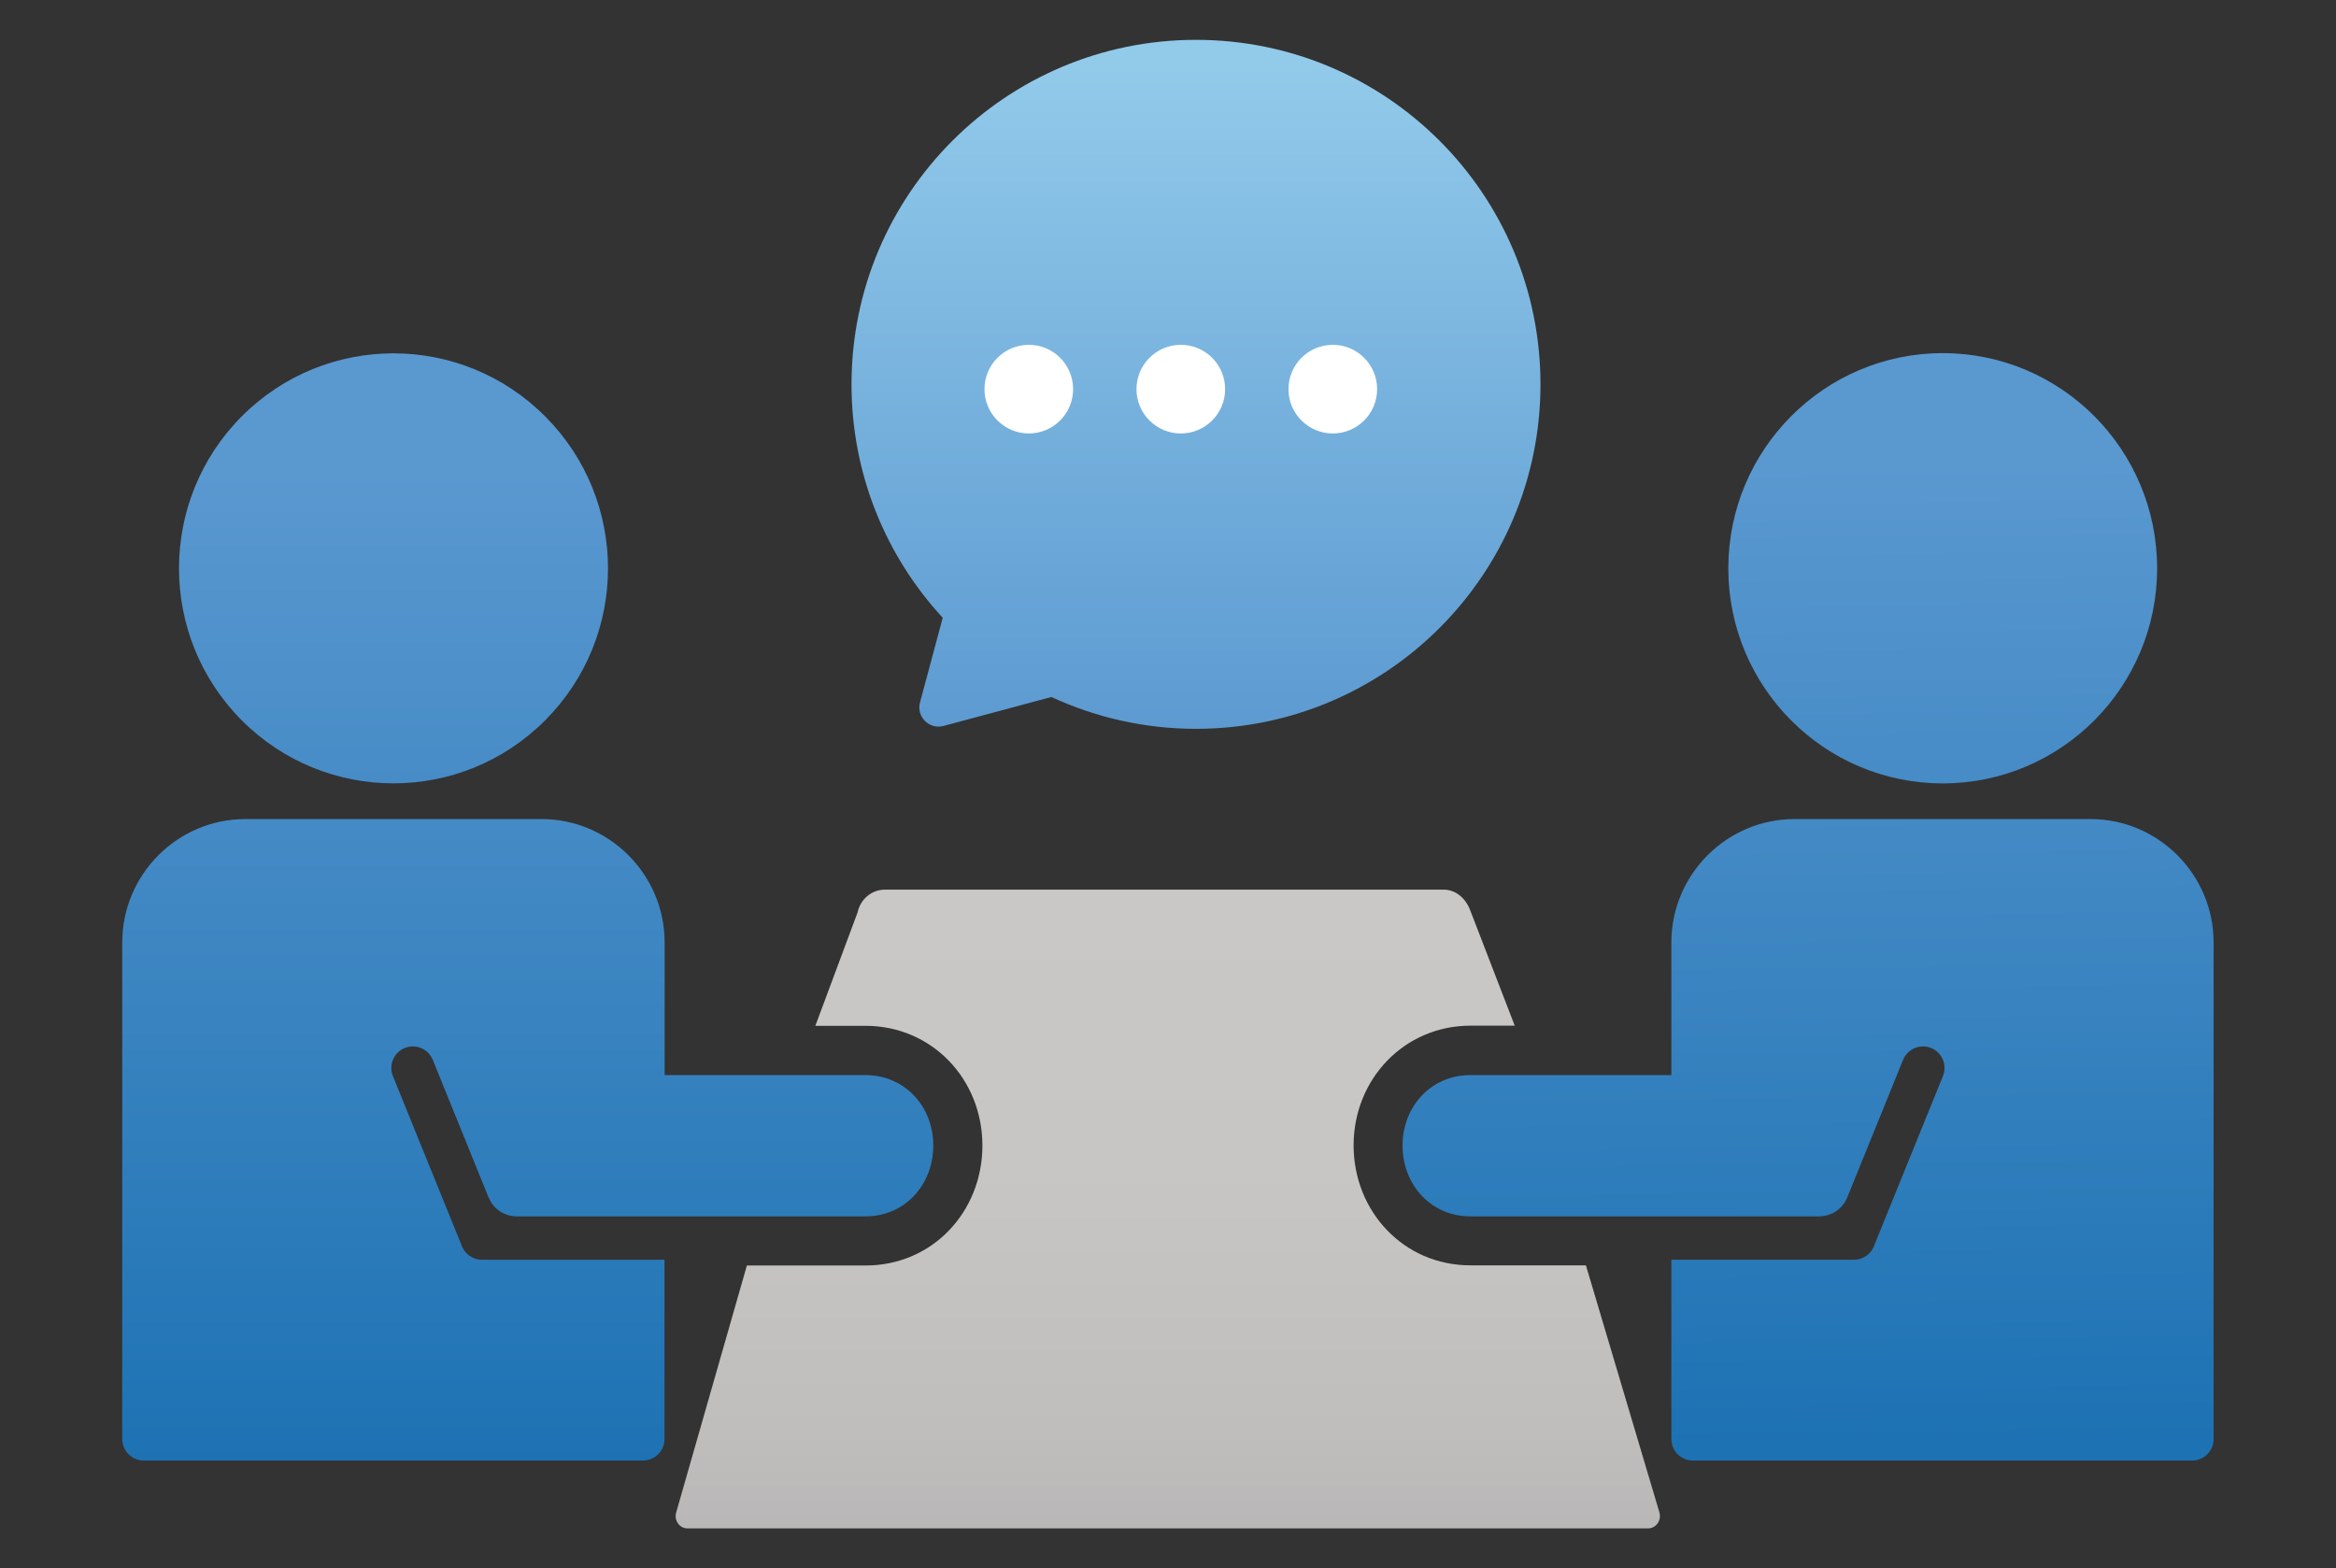
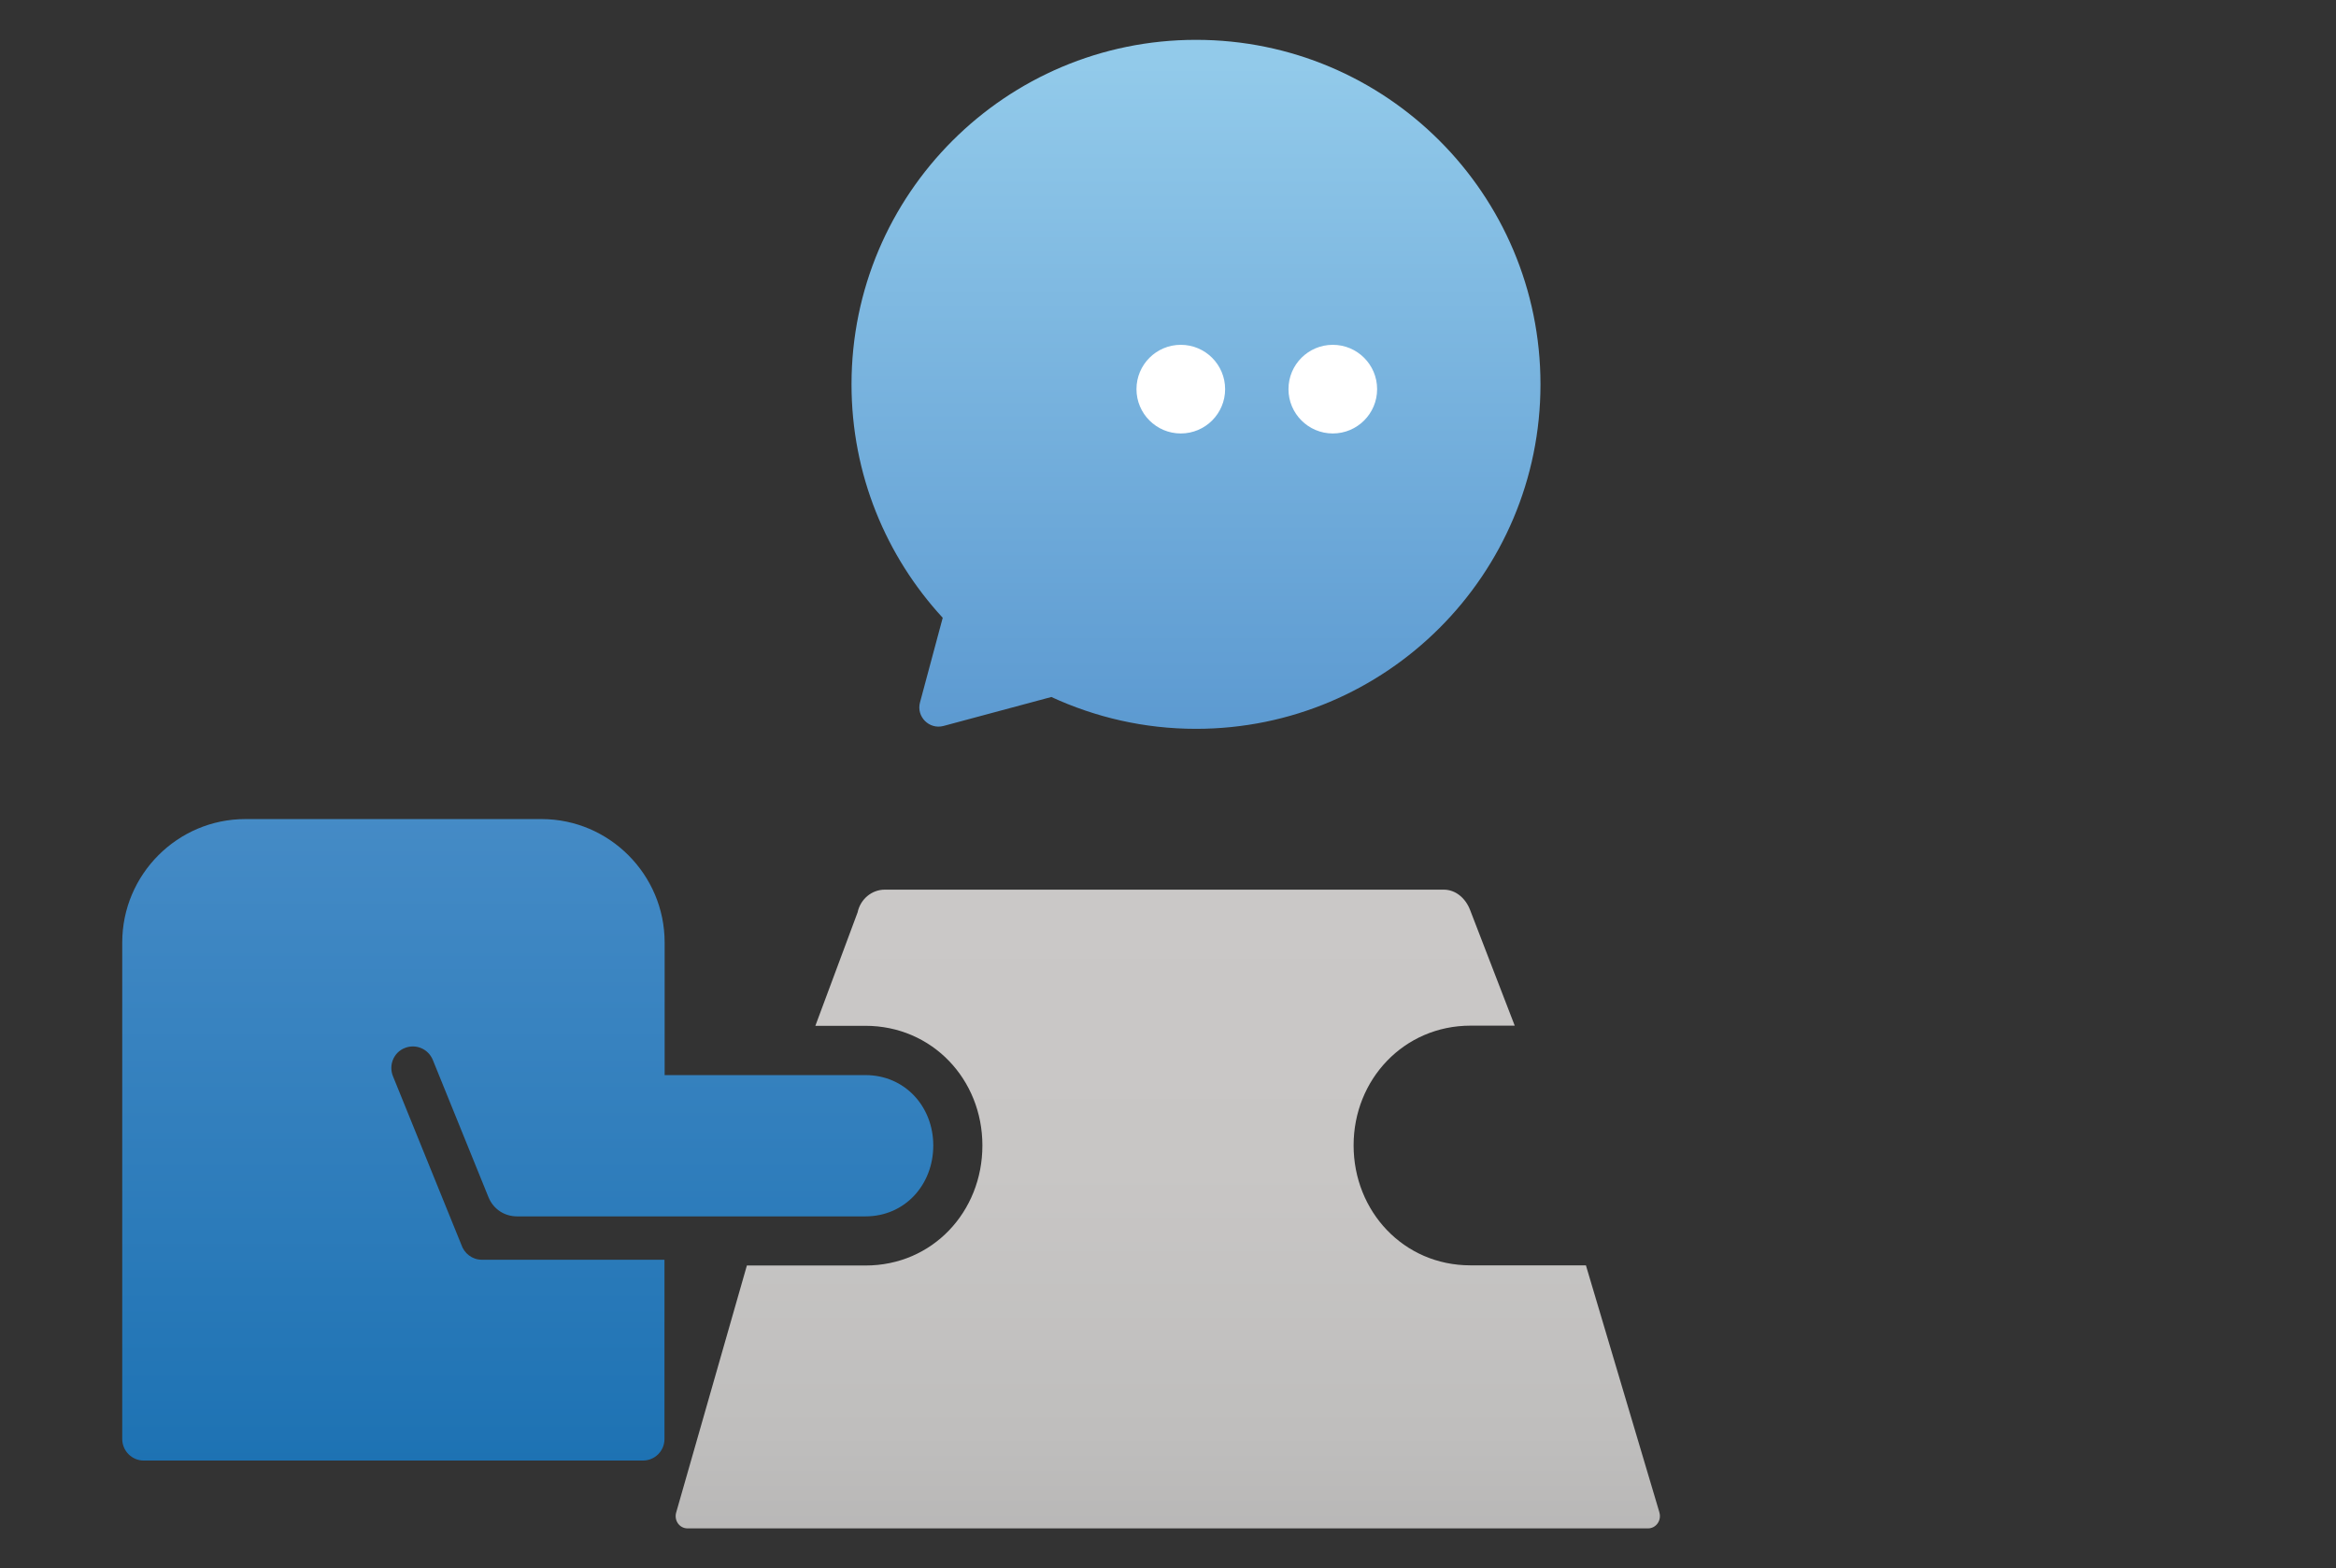
<svg xmlns="http://www.w3.org/2000/svg" xmlns:xlink="http://www.w3.org/1999/xlink" id="_レイヤー_2" data-name="レイヤー 2" width="146" height="98" viewBox="0 0 146 98">
  <rect x="0" y="0" width="146" height="98" fill="#333333" stroke="none" />
  <defs>
    <style>
      .cls-1 {
        fill: none;
      }

      .cls-2 {
        fill: #fff;
      }

      .cls-3 {
        fill: url(#_新規グラデーションスウォッチ_16);
      }

      .cls-4 {
        fill: url(#_新規グラデーションスウォッチ_13);
      }

      .cls-5 {
        clip-path: url(#clippath);
      }

      .cls-6 {
        fill: url(#_名称未設定グラデーション_59);
      }

      .cls-7 {
        fill: url(#_新規グラデーションスウォッチ_16-2);
      }

      .cls-8 {
        fill: url(#_新規グラデーションスウォッチ_16-3);
      }

      .cls-9 {
        fill: url(#_新規グラデーションスウォッチ_16-4);
      }
    </style>
    <clipPath id="clippath">
      <rect class="cls-1" width="146" height="98" />
    </clipPath>
    <linearGradient id="_新規グラデーションスウォッチ_16" data-name="新規グラデーションスウォッチ 16" x1="32.99" y1="91.63" x2="32.99" y2="29.51" gradientUnits="userSpaceOnUse">
      <stop offset="0" stop-color="#1d72b3" />
      <stop offset="1" stop-color="#5a98d0" />
    </linearGradient>
    <linearGradient id="_新規グラデーションスウォッチ_16-2" data-name="新規グラデーションスウォッチ 16" x1="24.59" y1="91.63" x2="24.59" y2="29.51" xlink:href="#_新規グラデーションスウォッチ_16" />
    <linearGradient id="_新規グラデーションスウォッチ_16-3" data-name="新規グラデーションスウォッチ 16" x1="122.1" y1="90.23" x2="121.33" y2="28.96" xlink:href="#_新規グラデーションスウォッチ_16" />
    <linearGradient id="_名称未設定グラデーション_59" data-name="名称未設定グラデーション 59" x1="72.99" y1="46.82" x2="72.99" y2="115.76" gradientUnits="userSpaceOnUse">
      <stop offset="0" stop-color="#cbc9c8" />
      <stop offset=".38" stop-color="#c8c6c5" />
      <stop offset=".62" stop-color="#bfbebd" />
      <stop offset=".81" stop-color="#b1b0b0" />
      <stop offset=".98" stop-color="#9d9d9c" />
      <stop offset="1" stop-color="#9b9b9b" />
    </linearGradient>
    <linearGradient id="_新規グラデーションスウォッチ_16-4" data-name="新規グラデーションスウォッチ 16" x1="113.33" y1="90.34" x2="112.56" y2="29.07" xlink:href="#_新規グラデーションスウォッチ_16" />
    <linearGradient id="_新規グラデーションスウォッチ_13" data-name="新規グラデーションスウォッチ 13" x1="74.75" y1="4.03" x2="74.75" y2="47.22" gradientUnits="userSpaceOnUse">
      <stop offset="0" stop-color="#92caea" />
      <stop offset="1" stop-color="#5a98d0" />
    </linearGradient>
  </defs>
  <g id="_デザイン" data-name="デザイン">
    <g class="cls-5">
      <g>
        <path class="cls-3" d="M41.54,67.18v-8.28c0-4.24-3.46-7.71-7.69-7.71H15.33c-4.24,0-7.69,3.47-7.69,7.71v31.03c0,.75.61,1.35,1.34,1.35h31.2c.75,0,1.35-.6,1.35-1.35v-11.2h-11.41c-.61,0-1.11-.4-1.29-.95l-4.27-10.52c-.28-.69.04-1.48.73-1.76.69-.28,1.47.04,1.76.74l3.48,8.58c.3.74.99,1.2,1.79,1.2h21.77c2.48,0,4.24-1.99,4.24-4.43s-1.78-4.4-4.24-4.4h-12.55,0Z" />
-         <path class="cls-7" d="M15.11,26.02c5.24-5.25,13.72-5.25,18.96,0,5.24,5.25,5.24,13.75,0,19-5.24,5.25-13.72,5.25-18.96,0-5.23-5.25-5.23-13.75,0-19h0Z" />
-         <path class="cls-8" d="M134.82,35.52c0,7.42-6,13.44-13.4,13.44s-13.4-6.02-13.4-13.44,6-13.45,13.4-13.45,13.4,6.02,13.4,13.45h0Z" />
        <path class="cls-6" d="M103.71,94.52c.15.49-.2,1-.71,1h-60.03c-.5,0-.85-.49-.71-.99l4.42-15.44h7.42c4.18,0,7.3-3.36,7.3-7.5s-3.15-7.48-7.31-7.48h-3.13l2.64-7.09c.17-.81.87-1.42,1.7-1.42h34.93c.74,0,1.36.52,1.65,1.27l2.79,7.23h-2.76c-4.16,0-7.31,3.36-7.31,7.48s3.12,7.5,7.3,7.5h7.22l4.59,15.43h0Z" />
-         <path class="cls-9" d="M104.46,67.18v-8.28c0-4.24,3.46-7.71,7.69-7.71h18.51c4.24,0,7.69,3.47,7.69,7.71v31.03c0,.75-.6,1.35-1.34,1.35h-31.2c-.75,0-1.35-.6-1.35-1.35v-11.2h11.41c.61,0,1.12-.4,1.29-.95l4.27-10.52c.28-.69-.04-1.48-.73-1.76-.69-.28-1.47.04-1.76.74l-3.48,8.58c-.3.74-.99,1.2-1.79,1.2h-21.77c-2.48,0-4.24-1.99-4.24-4.43s1.78-4.4,4.24-4.4h12.55,0Z" />
        <g>
          <path class="cls-4" d="M74.75,2.49c-11.89,0-21.53,9.64-21.53,21.53,0,5.63,2.16,10.75,5.7,14.59l-1.42,5.29c-.24.89.58,1.71,1.47,1.47l6.74-1.81c2.75,1.27,5.81,1.99,9.04,1.99,11.89,0,21.53-9.64,21.53-21.53S86.64,2.49,74.75,2.49Z" />
          <g>
-             <circle class="cls-2" cx="64.3" cy="24.32" r="2.77" />
            <circle class="cls-2" cx="73.8" cy="24.32" r="2.77" />
            <circle class="cls-2" cx="83.3" cy="24.32" r="2.77" />
          </g>
        </g>
      </g>
    </g>
  </g>
</svg>